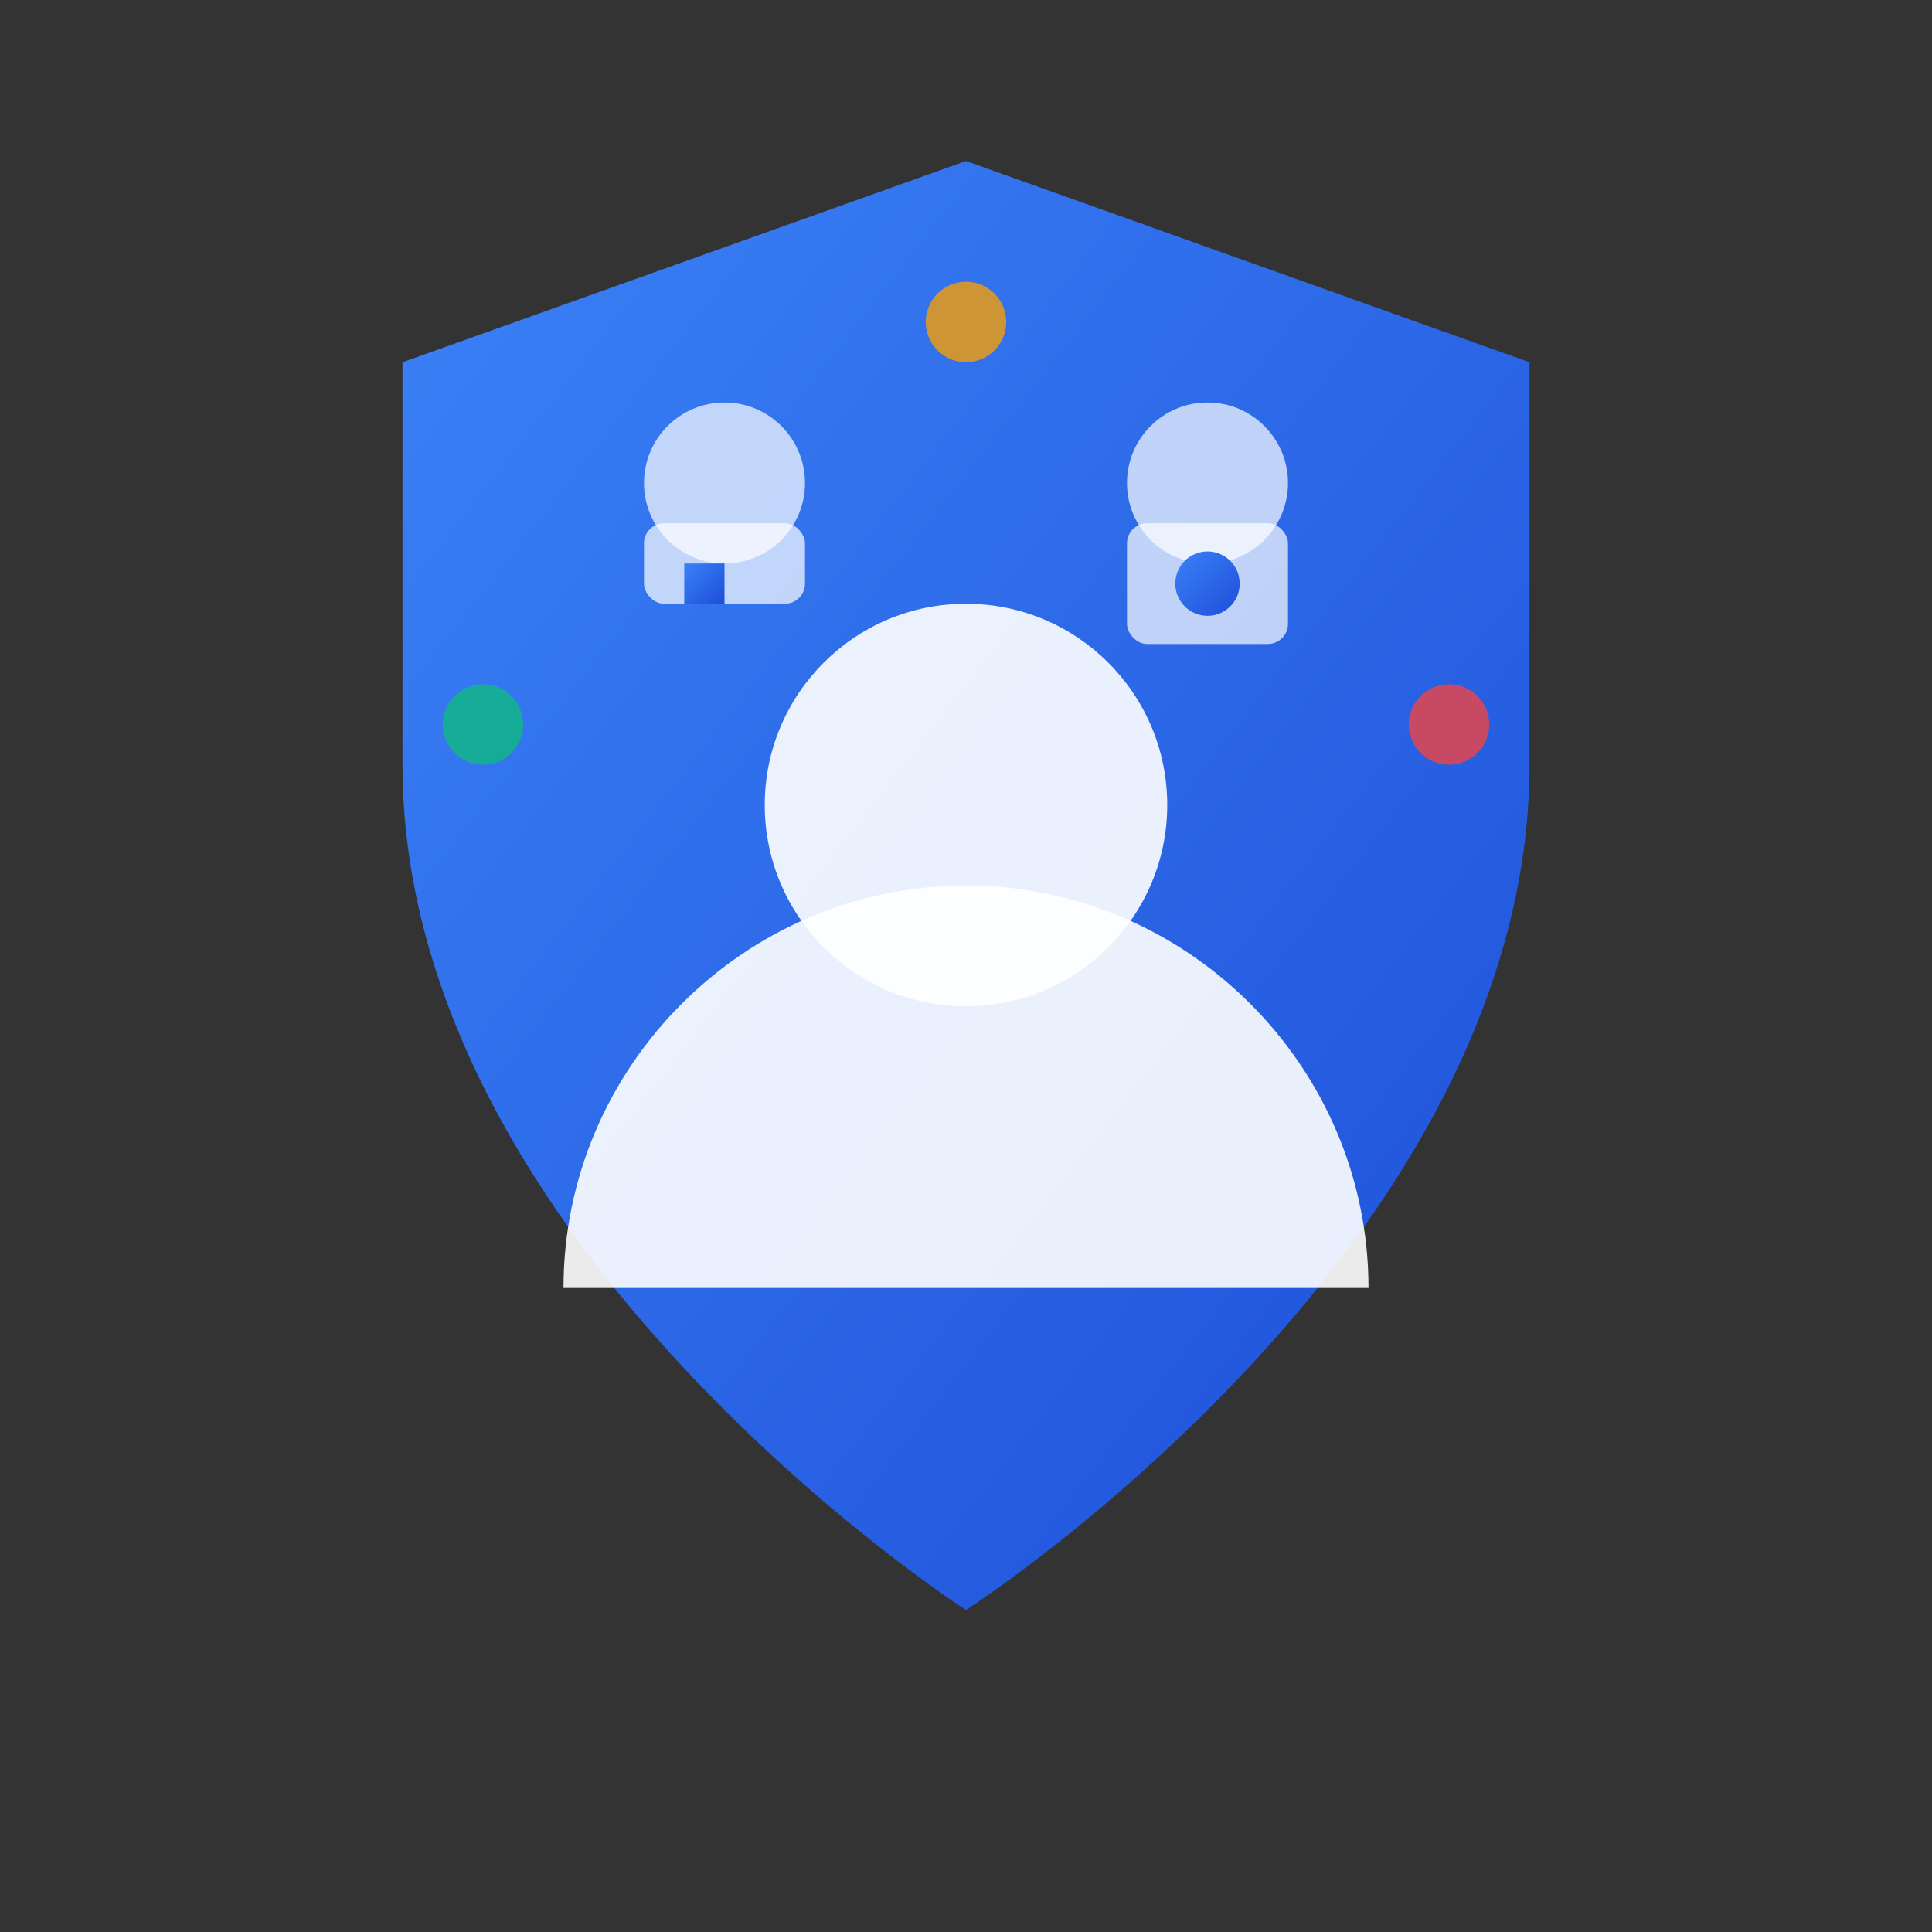
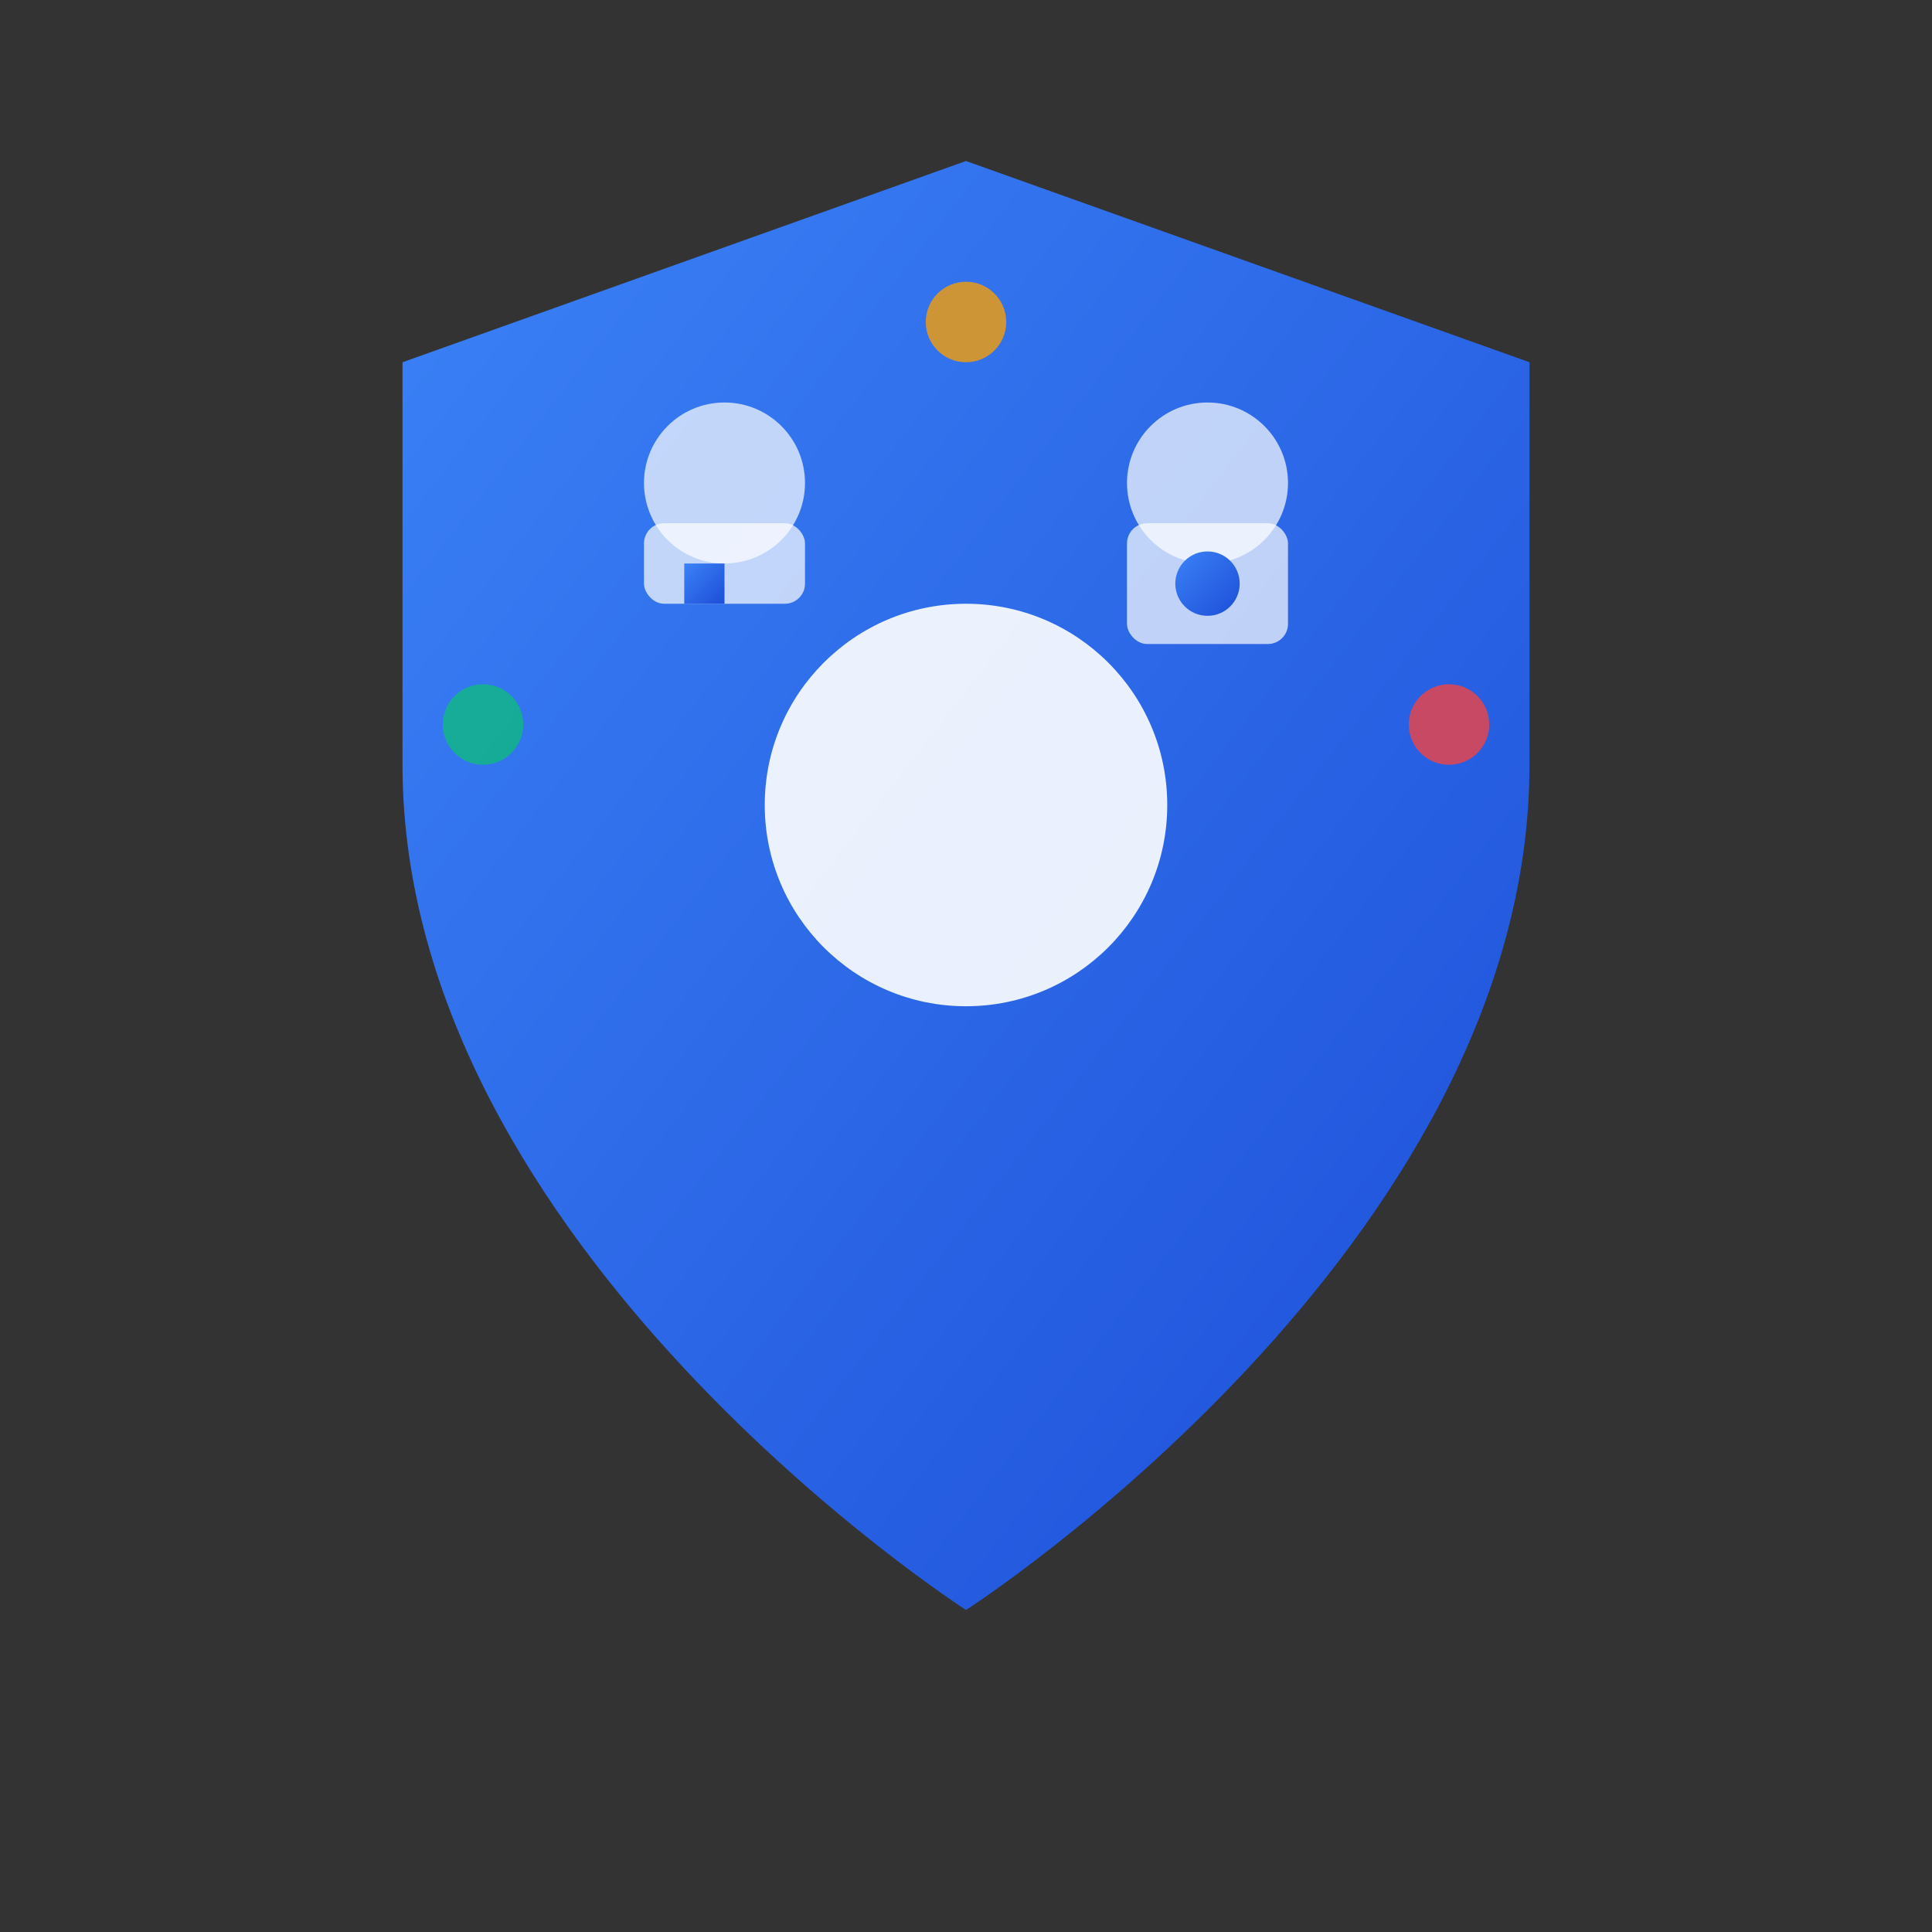
<svg xmlns="http://www.w3.org/2000/svg" width="48" height="48" viewBox="0 0 48 48" fill="none">
  <rect x="0" y="0" width="48" height="48" fill="#333333" stroke="none" />
  <defs>
    <linearGradient id="auth-grad" x1="0%" y1="0%" x2="100%" y2="100%">
      <stop offset="0%" style="stop-color:#3B82F6;stop-opacity:1" />
      <stop offset="100%" style="stop-color:#1D4ED8;stop-opacity:1" />
    </linearGradient>
  </defs>
  <path d="M24 4l-14 5v10c0 12 14 21 14 21s14-9 14-21v-10l-14-5z" fill="url(#auth-grad)" />
  <circle cx="24" cy="20" r="5" fill="white" opacity="0.9" />
-   <path d="M14 32c0-5.5 4.5-10 10-10s10 4.5 10 10" fill="white" opacity="0.9" />
  <circle cx="18" cy="12" r="2" fill="white" opacity="0.7" />
  <rect x="16" y="13" width="4" height="2" rx="0.5" fill="white" opacity="0.7" />
  <rect x="17" y="14" width="1" height="1" fill="url(#auth-grad)" />
  <circle cx="30" cy="12" r="2" fill="white" opacity="0.7" />
  <rect x="28" y="13" width="4" height="3" rx="0.5" fill="white" opacity="0.7" />
  <circle cx="30" cy="14.5" r="0.8" fill="url(#auth-grad)" />
  <circle cx="12" cy="18" r="1" fill="#10B981" opacity="0.8" />
  <circle cx="36" cy="18" r="1" fill="#EF4444" opacity="0.8" />
  <circle cx="24" cy="8" r="1" fill="#F59E0B" opacity="0.8" />
</svg>